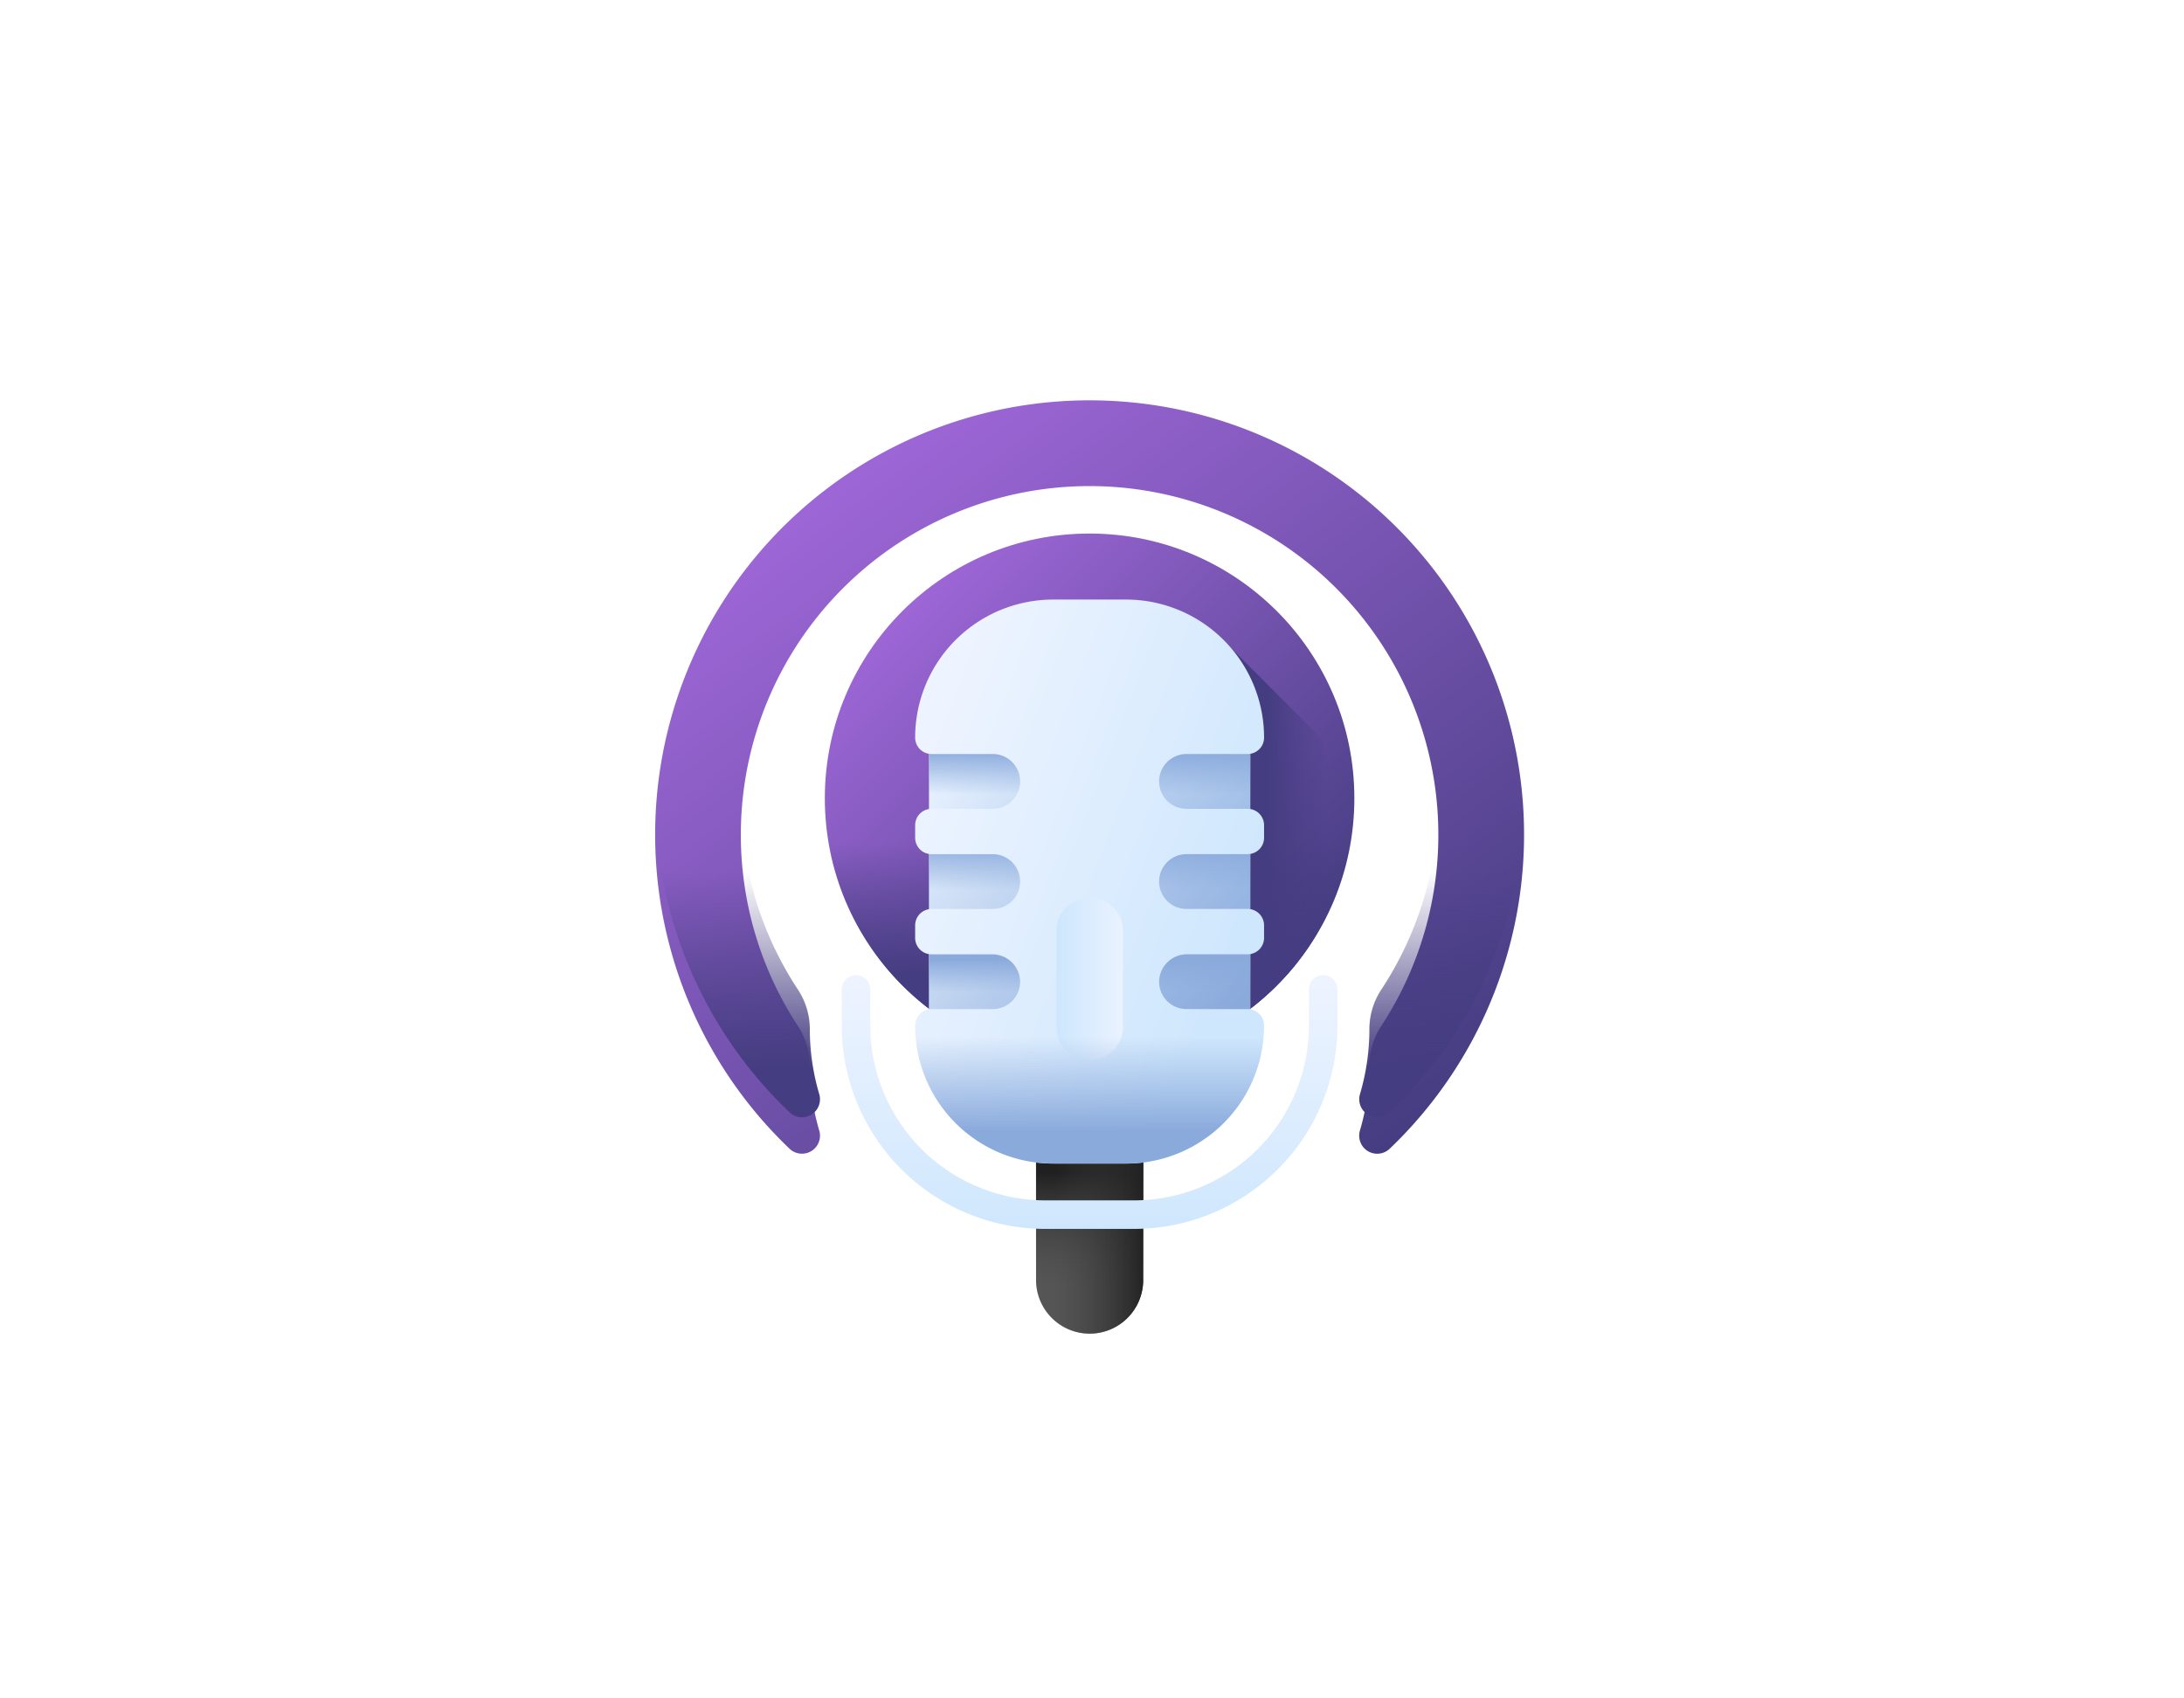
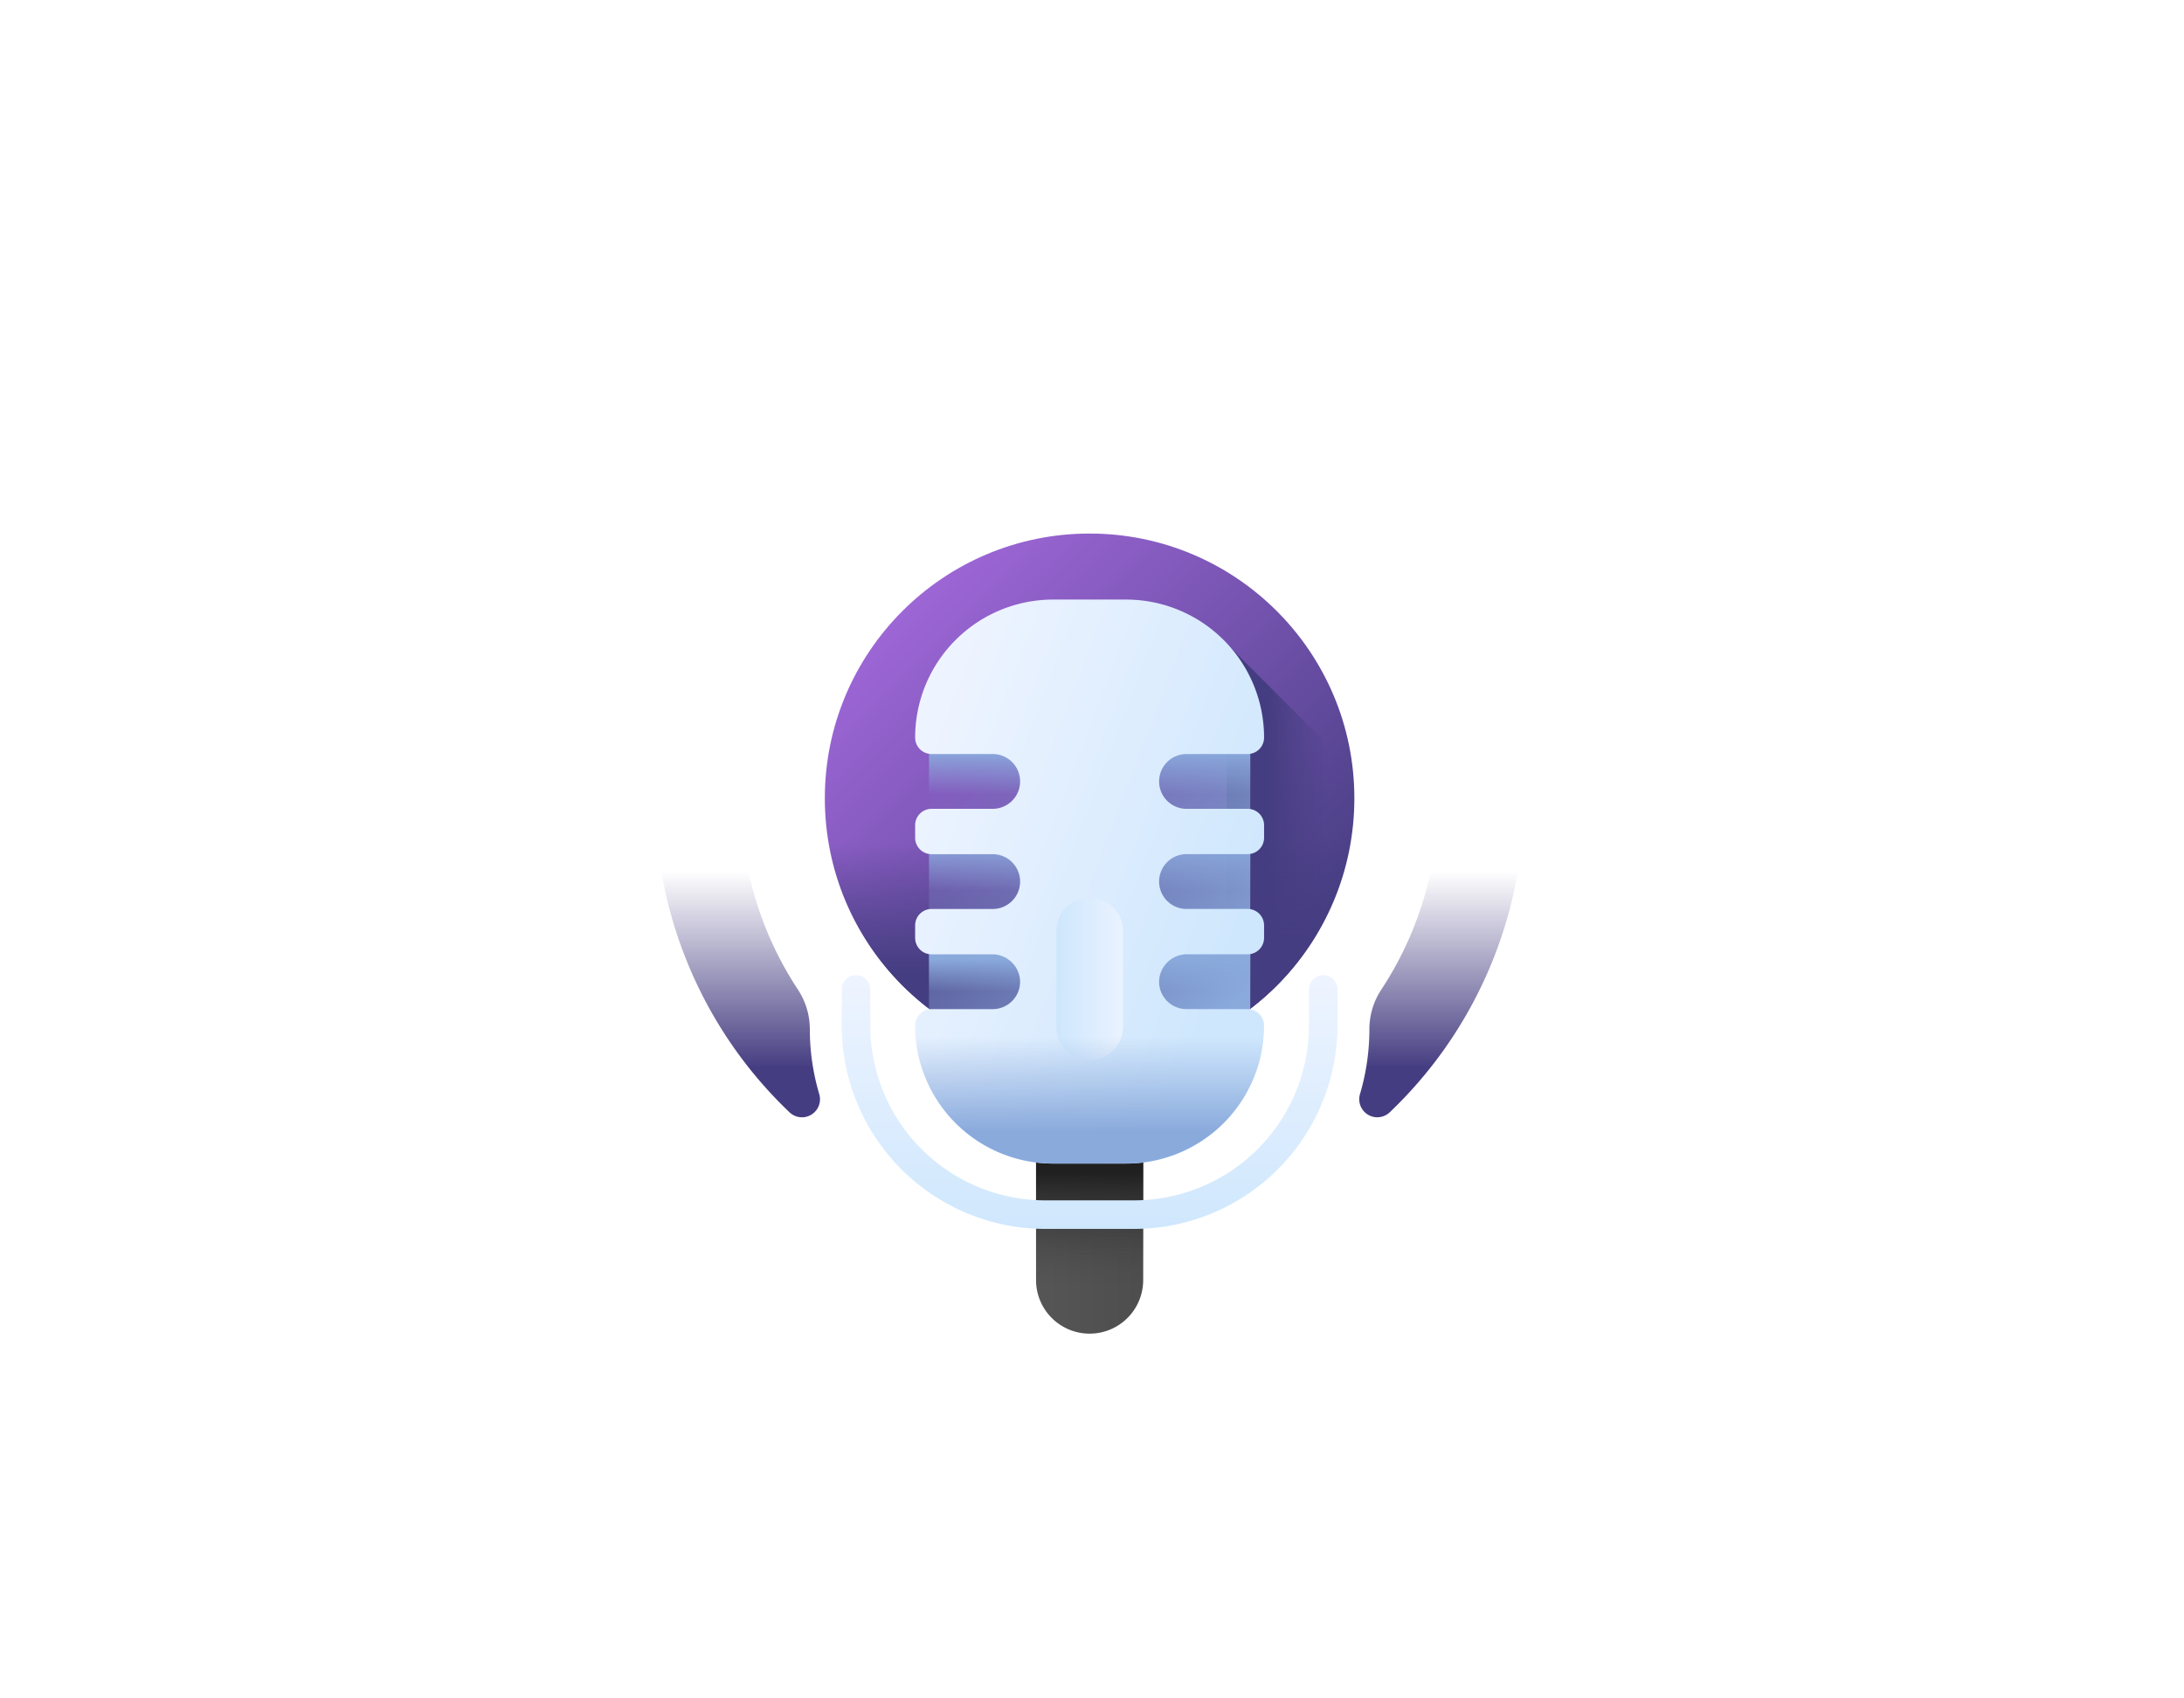
<svg xmlns="http://www.w3.org/2000/svg" xmlns:xlink="http://www.w3.org/1999/xlink" width="180" height="140" viewBox="0 0 180 140">
  <defs>
    <clipPath id="clip-path">
      <rect id="Rectangle_33595" data-name="Rectangle 33595" width="180" height="140" transform="translate(483 3022)" fill="#fff" stroke="#707070" stroke-width="1" />
    </clipPath>
    <linearGradient id="linear-gradient" x1="0.146" y1="0.168" x2="0.854" y2="0.984" gradientUnits="objectBoundingBox">
      <stop offset="0" stop-color="#9d66d6" />
      <stop offset="1" stop-color="#453d81" />
    </linearGradient>
    <filter id="Path_167943" x="9" y="-12" width="161.605" height="152.108" filterUnits="userSpaceOnUse">
      <feOffset dy="3" input="SourceAlpha" />
      <feGaussianBlur stdDeviation="15" result="blur" />
      <feFlood flood-color="#5005c1" flood-opacity="0.6" />
      <feComposite operator="in" in2="blur" />
      <feComposite in="SourceGraphic" />
    </filter>
    <linearGradient id="linear-gradient-2" x1="0.146" y1="0.146" x2="0.854" y2="0.854" xlink:href="#linear-gradient" />
    <linearGradient id="linear-gradient-3" x1="0.5" y1="0.196" x2="0.5" y2="0.839" gradientUnits="objectBoundingBox">
      <stop offset="0" stop-color="#453d81" stop-opacity="0" />
      <stop offset="1" stop-color="#453d81" />
    </linearGradient>
    <linearGradient id="linear-gradient-4" x1="0.5" y1="0.196" x2="0.5" y2="0.839" xlink:href="#linear-gradient-3" />
    <linearGradient id="linear-gradient-5" x1="0.79" y1="0.5" x2="0.327" y2="0.5" xlink:href="#linear-gradient-3" />
    <linearGradient id="linear-gradient-6" x1="0.5" y1="0.057" x2="0.5" y2="0.618" xlink:href="#linear-gradient-3" />
    <linearGradient id="linear-gradient-7" x1="-0.486" y1="0.5" x2="1.896" y2="0.5" gradientUnits="objectBoundingBox">
      <stop offset="0" stop-color="#5a5a5a" />
      <stop offset="1" stop-color="#464646" />
    </linearGradient>
    <linearGradient id="linear-gradient-8" x1="0.5" y1="0.747" x2="0.5" y2="0.162" gradientUnits="objectBoundingBox">
      <stop offset="0" stop-color="#464646" stop-opacity="0" />
      <stop offset="1" stop-color="#202020" />
    </linearGradient>
    <linearGradient id="linear-gradient-9" x1="0.189" y1="0.5" x2="1.034" y2="0.5" xlink:href="#linear-gradient-8" />
    <linearGradient id="linear-gradient-10" x1="0.5" x2="0.5" y2="1" gradientUnits="objectBoundingBox">
      <stop offset="0" stop-color="#eef4ff" />
      <stop offset="1" stop-color="#cfe7fd" />
    </linearGradient>
    <linearGradient id="linear-gradient-11" x1="-0.348" y1="0.5" x2="1.192" y2="0.5" xlink:href="#linear-gradient-10" />
    <linearGradient id="linear-gradient-12" x1="0.097" y1="0.109" x2="0.921" y2="0.909" gradientUnits="objectBoundingBox">
      <stop offset="0" stop-color="#8aaadc" stop-opacity="0" />
      <stop offset="1" stop-color="#8aaadc" />
    </linearGradient>
    <linearGradient id="linear-gradient-13" x1="0.5" y1="1.012" x2="0.5" y2="0.116" xlink:href="#linear-gradient-12" />
    <linearGradient id="linear-gradient-14" x1="0.5" y1="0.982" x2="0.5" y2="0.019" xlink:href="#linear-gradient-12" />
    <linearGradient id="linear-gradient-15" x1="0.5" y1="0.952" x2="0.5" y2="0.287" xlink:href="#linear-gradient-12" />
    <linearGradient id="linear-gradient-16" x1="0.034" y1="0.212" x2="0.845" y2="0.714" xlink:href="#linear-gradient-10" />
    <linearGradient id="linear-gradient-17" x1="1.143" y1="0.5" x2="0.042" y2="0.5" xlink:href="#linear-gradient-10" />
    <linearGradient id="linear-gradient-19" x1="0.5" y1="0.22" x2="0.5" y2="0.803" xlink:href="#linear-gradient-12" />
  </defs>
  <g id="Mask_Group_8061" data-name="Mask Group 8061" transform="translate(-483 -3022)" clip-path="url(#clip-path)">
    <g id="Group_16054" data-name="Group 16054" transform="translate(510.24 3052)">
      <g transform="matrix(1, 0, 0, 1, -27.24, -30)" filter="url(#Path_167943)">
-         <path id="Path_167943-2" data-name="Path 167943" d="M63.219.006A35.8,35.8,0,0,0,37.834,61.693a1.486,1.486,0,0,0,2.447-1.5,18.87,18.87,0,0,1-.777-5.373v-.01a5.924,5.924,0,0,0-.993-3.255,28.744,28.744,0,1,1,48.1,0,5.926,5.926,0,0,0-.993,3.255v.01a18.868,18.868,0,0,1-.776,5.372A1.487,1.487,0,0,0,87.3,61.686,35.8,35.8,0,0,0,63.219.006Z" transform="translate(27.24 30)" fill="url(#linear-gradient)" />
-       </g>
+         </g>
      <circle id="Ellipse_3033" data-name="Ellipse 3033" cx="21.821" cy="21.821" r="21.821" transform="translate(40.741 13.981)" fill="url(#linear-gradient-2)" />
      <path id="Path_167944" data-name="Path 167944" d="M37.932,259.841a1.486,1.486,0,0,0,2.447-1.5,18.87,18.87,0,0,1-.777-5.373v-.01a5.924,5.924,0,0,0-.993-3.255,28.5,28.5,0,0,1-4.673-14.693h-7.06A35.7,35.7,0,0,0,37.932,259.841Z" transform="translate(-0.098 -198.148)" fill="url(#linear-gradient-3)" />
      <path id="Path_167945" data-name="Path 167945" d="M403.138,235.012a28.5,28.5,0,0,1-4.673,14.693,5.926,5.926,0,0,0-.993,3.255v.01a18.863,18.863,0,0,1-.776,5.372,1.487,1.487,0,0,0,2.453,1.493,35.7,35.7,0,0,0,11.05-24.822h-7.061Z" transform="translate(-311.851 -198.147)" fill="url(#linear-gradient-4)" />
      <path id="Path_167946" data-name="Path 167946" d="M327,178.419a21.809,21.809,0,0,0,10.527-18.675,22.03,22.03,0,0,0-.125-2.342L327,147Z" transform="translate(-253.143 -123.941)" fill="url(#linear-gradient-5)" />
-       <path id="Path_167947" data-name="Path 167947" d="M116.9,245a21.822,21.822,0,0,0,43.327,0Z" transform="translate(-75.997 -206.569)" fill="url(#linear-gradient-6)" />
+       <path id="Path_167947" data-name="Path 167947" d="M116.9,245a21.822,21.822,0,0,0,43.327,0" transform="translate(-75.997 -206.569)" fill="url(#linear-gradient-6)" />
      <path id="Path_167948" data-name="Path 167948" d="M235.686,419.867V408.334h-8.829v11.533a4.415,4.415,0,0,0,8.829,0Z" transform="translate(-168.708 -344.282)" fill="url(#linear-gradient-7)" />
      <path id="Path_167949" data-name="Path 167949" d="M235.686,419.867V408.334h-8.829v11.533a4.415,4.415,0,0,0,8.829,0Z" transform="translate(-168.708 -344.282)" fill="url(#linear-gradient-8)" />
-       <path id="Path_167950" data-name="Path 167950" d="M235.686,419.867V408.334h-8.829v11.533a4.415,4.415,0,0,0,8.829,0Z" transform="translate(-168.708 -344.282)" fill="url(#linear-gradient-9)" />
      <path id="Path_167951" data-name="Path 167951" d="M148.854,342.089h-7.331a16.784,16.784,0,0,1-16.765-16.765v-2.98a1.176,1.176,0,1,1,2.353,0v2.98a14.428,14.428,0,0,0,14.412,14.412h7.331a14.428,14.428,0,0,0,14.412-14.412v-2.98a1.176,1.176,0,1,1,2.353,0v2.98A16.784,16.784,0,0,1,148.854,342.089Z" transform="translate(-82.626 -270.789)" fill="url(#linear-gradient-10)" />
-       <path id="Path_167952" data-name="Path 167952" d="M170.6,185.031h26.479v27.282H170.6Z" transform="translate(-121.276 -156.007)" fill="url(#linear-gradient-11)" />
      <path id="Path_167953" data-name="Path 167953" d="M170.6,185.031h26.479v27.282H170.6Z" transform="translate(-121.276 -156.007)" fill="url(#linear-gradient-12)" />
      <path id="Path_167954" data-name="Path 167954" d="M170.6,200.139h26.479V204.2H170.6Z" transform="translate(-121.275 -168.745)" fill="url(#linear-gradient-13)" />
      <path id="Path_167955" data-name="Path 167955" d="M170.6,251.261h26.479v4.062H170.6Z" transform="translate(-121.275 -211.848)" fill="url(#linear-gradient-14)" />
      <path id="Path_167956" data-name="Path 167956" d="M170.6,305.2h26.479v4.062H170.6Z" transform="translate(-121.275 -257.322)" fill="url(#linear-gradient-15)" />
      <path id="Path_167957" data-name="Path 167957" d="M185.7,157.556a2.259,2.259,0,0,1-2.258-2.341,2.294,2.294,0,0,1,2.312-2.177h4.984a1.353,1.353,0,0,0,1.353-1.353v-1.032a1.353,1.353,0,0,0-1.353-1.353H185.7a2.259,2.259,0,0,1,0-4.518h5.039a1.353,1.353,0,0,0,1.353-1.353V142.4a1.353,1.353,0,0,0-1.353-1.353H185.7a2.259,2.259,0,1,1,0-4.518h5.039a1.353,1.353,0,0,0,1.353-1.353,11.379,11.379,0,0,0-11.379-11.379h-6a11.379,11.379,0,0,0-11.379,11.379,1.353,1.353,0,0,0,1.353,1.353h5.039a2.259,2.259,0,0,1,0,4.518h-5.039a1.353,1.353,0,0,0-1.353,1.353v1.032a1.353,1.353,0,0,0,1.353,1.353h5.039a2.259,2.259,0,1,1,0,4.518h-5.039a1.353,1.353,0,0,0-1.353,1.353v1.032a1.353,1.353,0,0,0,1.353,1.353h4.984a2.294,2.294,0,0,1,2.312,2.177,2.259,2.259,0,0,1-2.258,2.341h-5.039a1.353,1.353,0,0,0-1.353,1.353,11.379,11.379,0,0,0,11.379,11.379h6a11.379,11.379,0,0,0,11.379-11.379,1.353,1.353,0,0,0-1.353-1.353Z" transform="translate(-115.15 -104.375)" fill="url(#linear-gradient-16)" />
      <path id="Path_167958" data-name="Path 167958" d="M237.5,291.065v-7.9a2.745,2.745,0,1,1,5.491,0v7.9a2.745,2.745,0,1,1-5.491,0Z" transform="translate(-177.681 -236.428)" fill="url(#linear-gradient-17)" />
      <path id="Path_167959" data-name="Path 167959" d="M237.5,188.822v-7.9a2.745,2.745,0,0,1,5.491,0v7.9a2.745,2.745,0,0,1-5.491,0Z" transform="translate(-177.681 -150.224)" fill="url(#linear-gradient-17)" />
      <path id="Path_167960" data-name="Path 167960" d="M169.725,335.5h-5.039a1.353,1.353,0,0,0-1.353,1.353,11.379,11.379,0,0,0,11.379,11.379h6a11.379,11.379,0,0,0,11.379-11.379,1.353,1.353,0,0,0-1.353-1.353H185.7a2.25,2.25,0,0,1-1.588-.655h-12.8A2.25,2.25,0,0,1,169.725,335.5Z" transform="translate(-115.15 -282.322)" fill="url(#linear-gradient-19)" />
    </g>
  </g>
</svg>